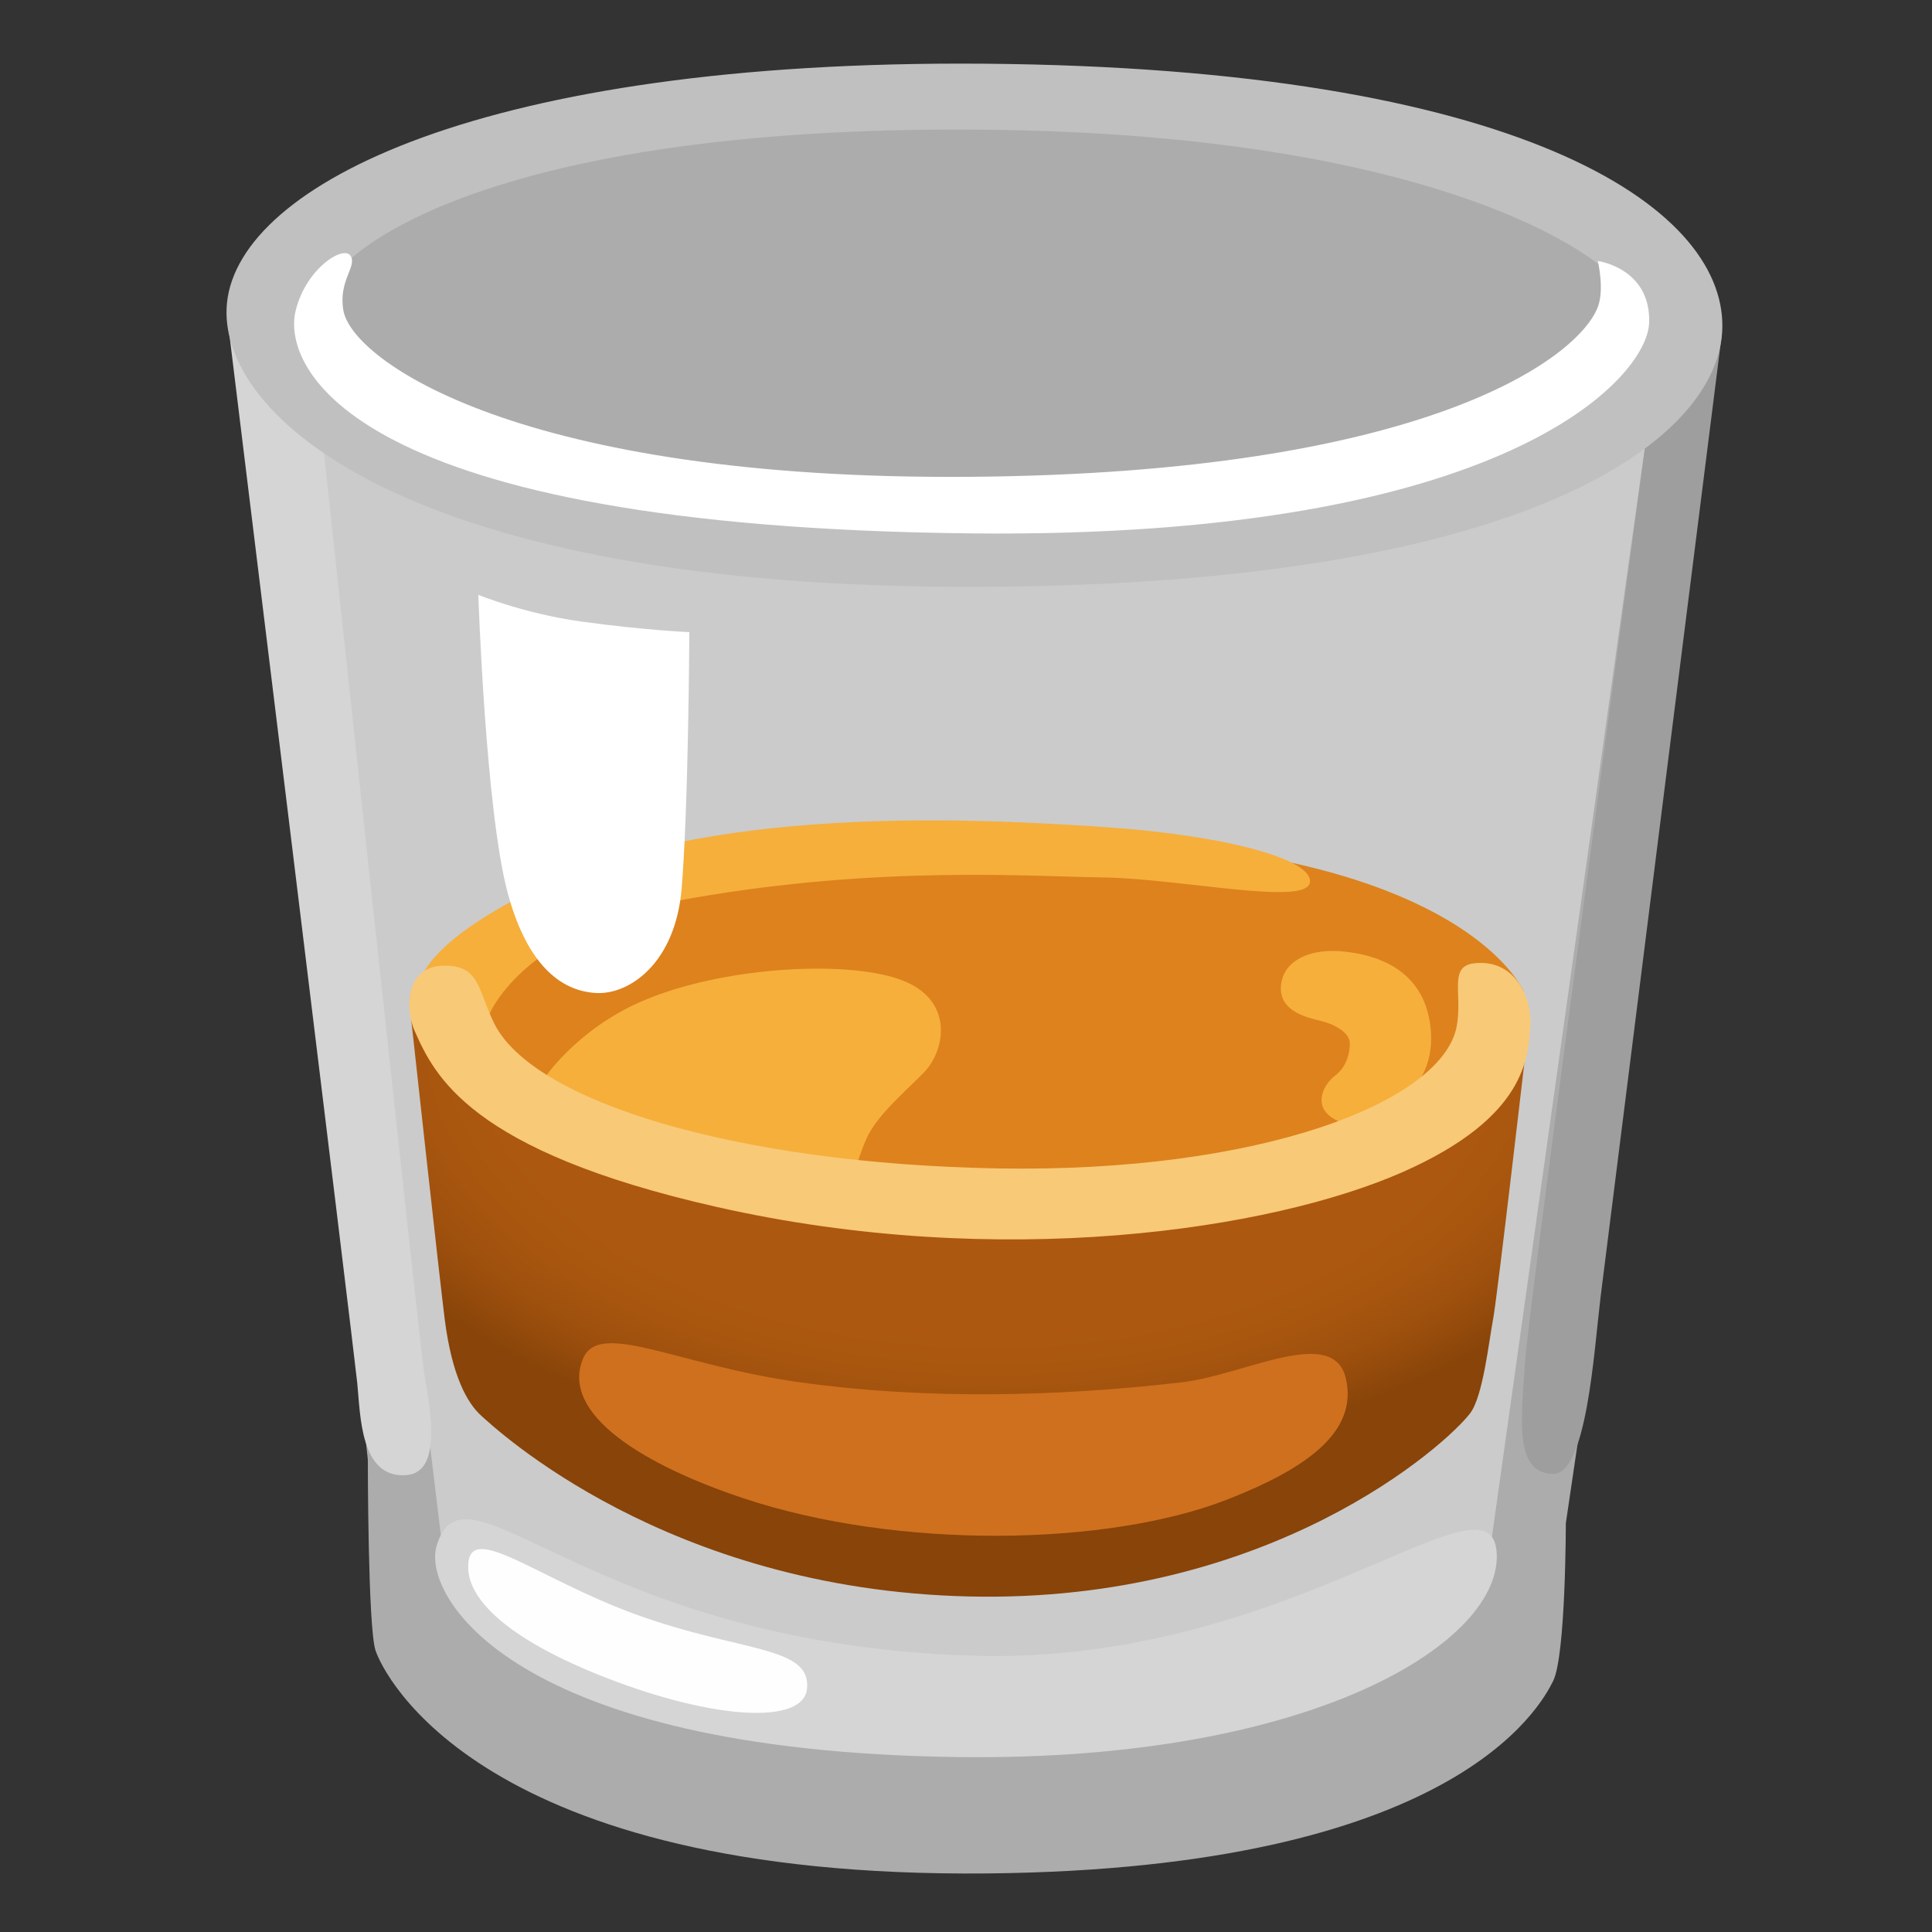
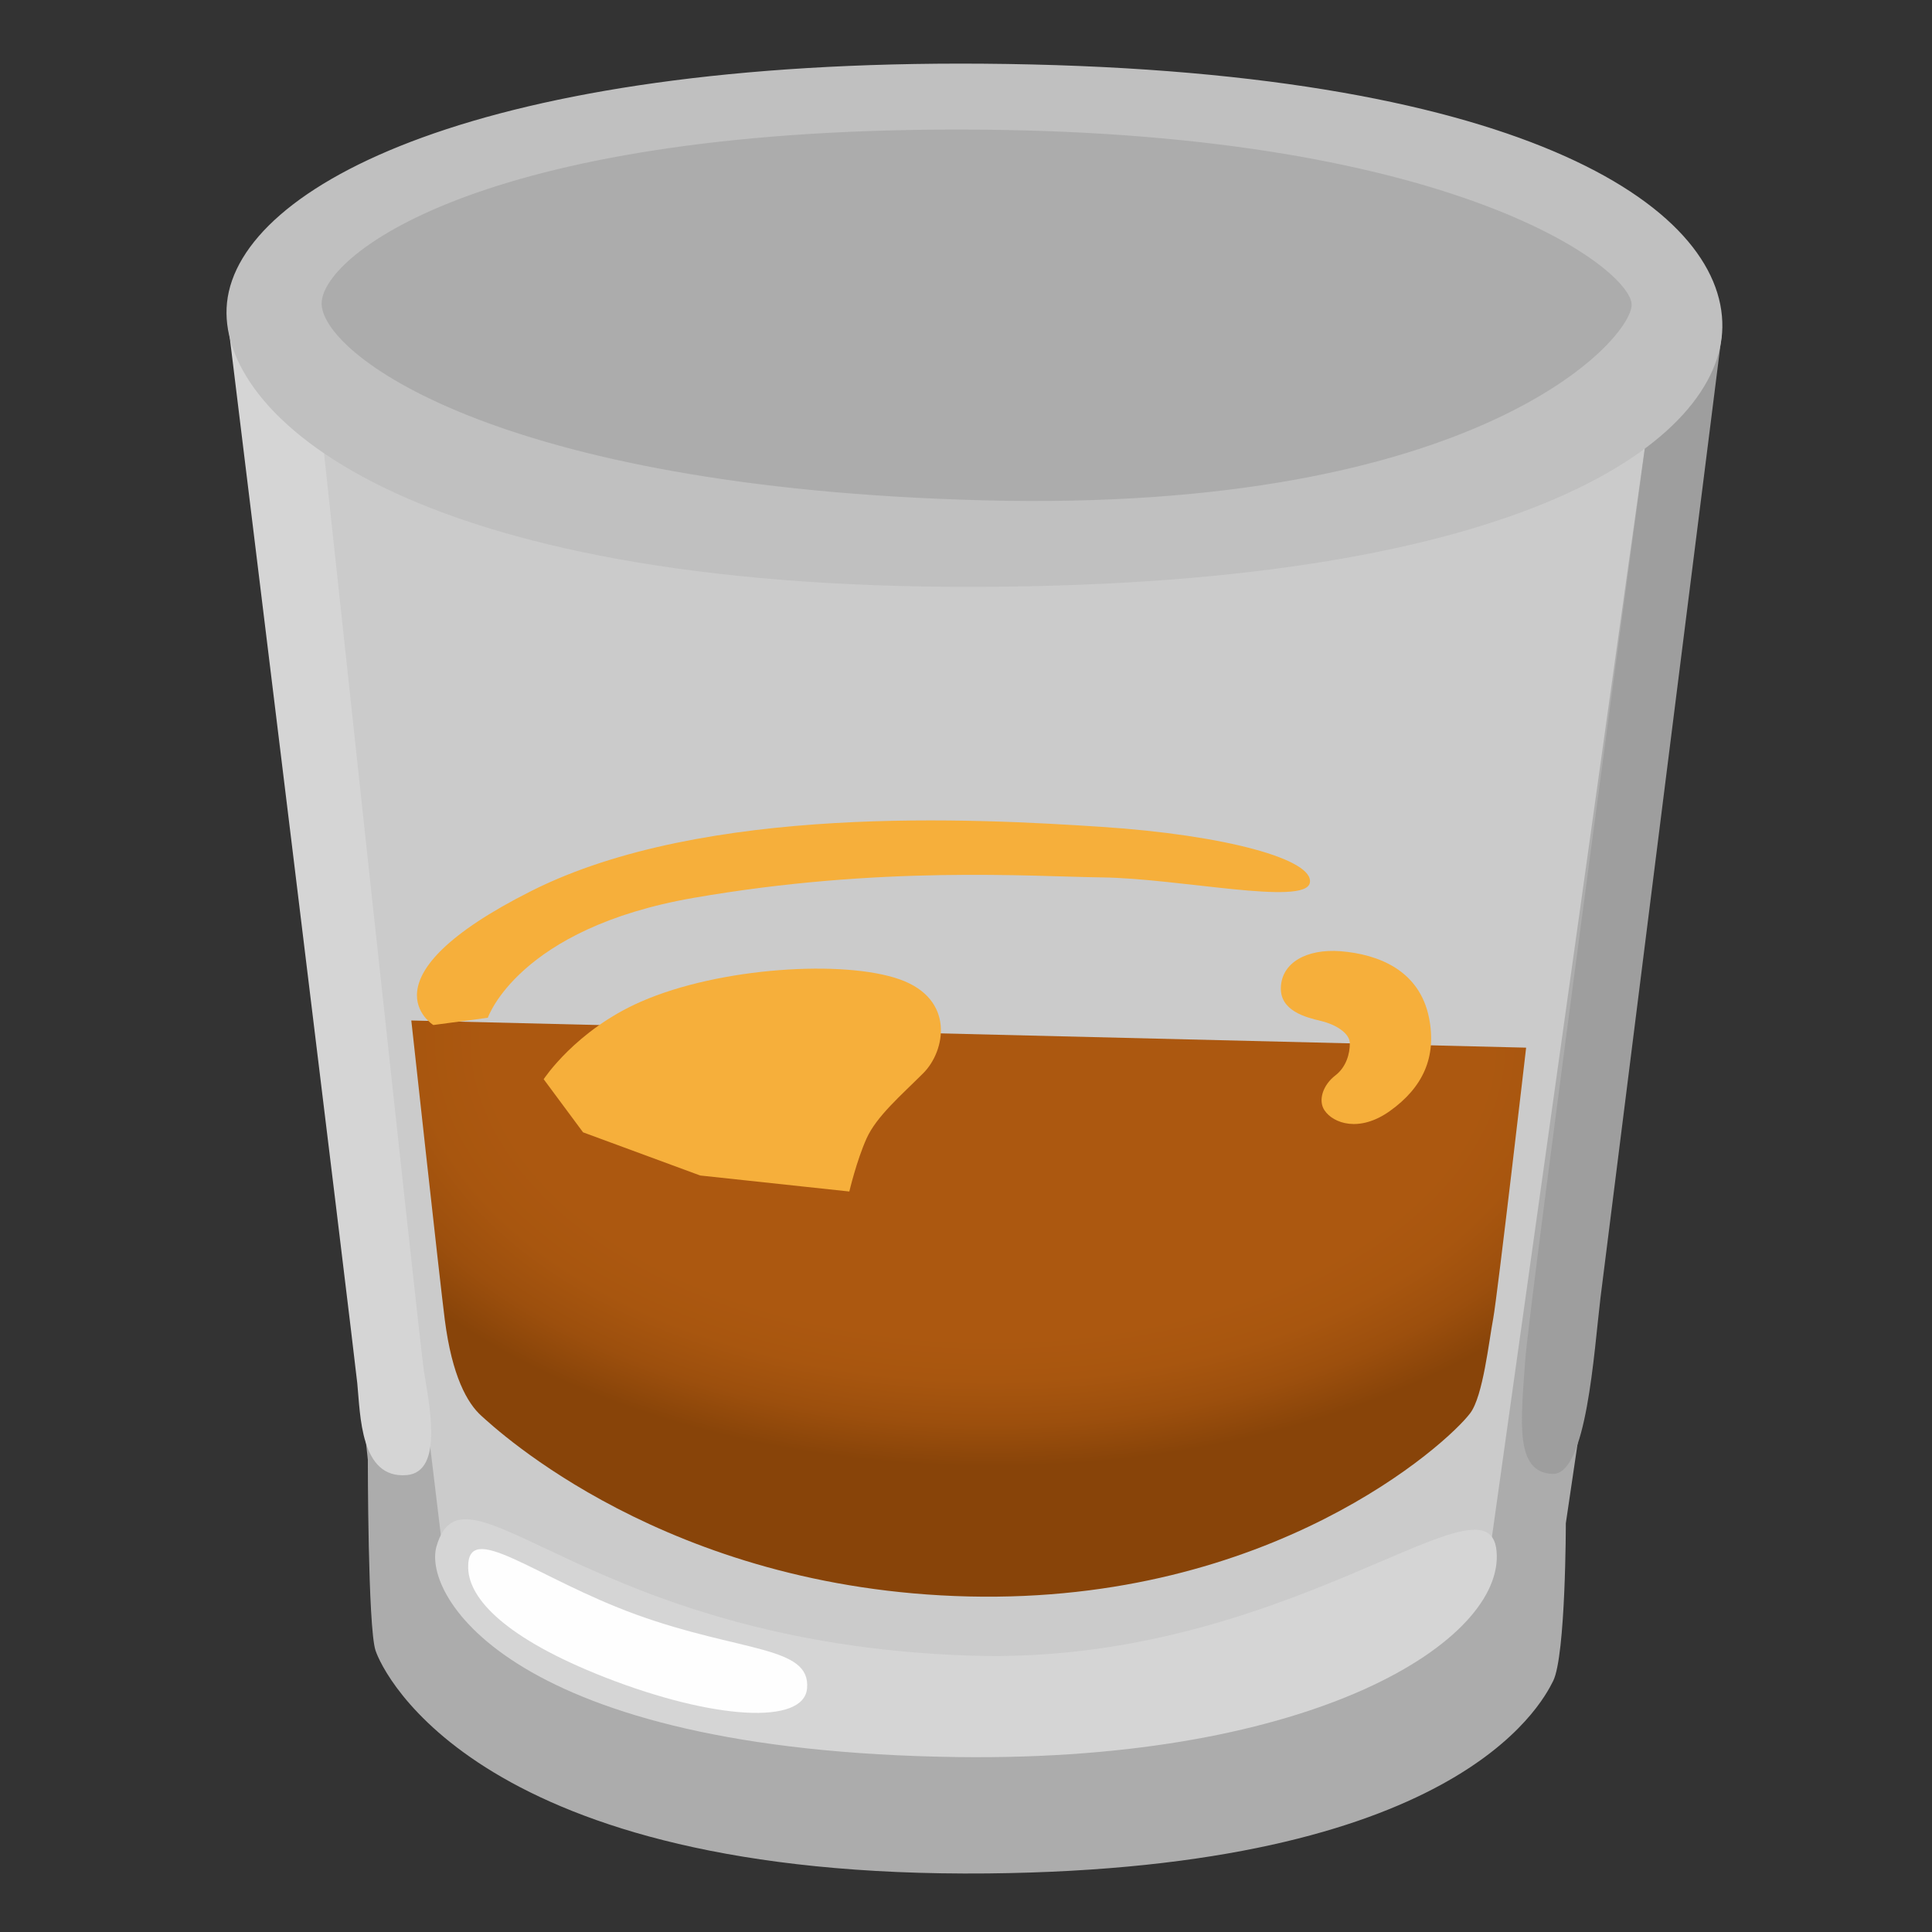
<svg xmlns="http://www.w3.org/2000/svg" width="128" height="128" viewBox="0 0 128 128" fill="none">
  <rect x="0" y="0" width="128" height="128" fill="#333333" stroke="none" />
  <path opacity="0.5" d="M20.08 25.95L29.27 102.23L41.28 109.45L68.73 112.48L97.31 104.53L98.72 102.71L109.22 27.92L87.85 33.35L52.26 36.38L24.43 28.62L20.08 25.95Z" fill="white" />
  <path opacity="0.7" d="M16.96 20.21C16.84 17.34 30.95 5.72 66.16 6.22C101.37 6.72 111.49 16.5 111.66 21.55C111.83 26.6 105.26 90.64 105.26 90.64L103.74 100.92C103.74 100.92 103.74 109.68 102.9 111.37C102.06 113.06 96.34 123.81 65.43 124.12C31.76 124.45 25.38 110.87 24.88 109.35C24.37 107.83 24.37 96.71 24.37 96.71L17.12 29.81C17.13 29.81 17.13 24.08 16.96 20.21Z" fill="#E0E0E0" />
  <path d="M27.25 67.61C27.25 67.61 29.15 84.98 29.47 87.45C29.95 91.16 30.95 92.96 31.9 93.81C32.85 94.66 44.15 105.3 64.18 105.77C84.21 106.24 95.87 95.67 97.41 93.62C98.26 92.48 98.64 88.87 98.93 87.35C99.21 85.83 101.11 69.41 101.11 69.41L27.25 67.61Z" fill="url(#paint0_radial_1_6719)" />
-   <path d="M38.62 90.03C37.12 93.71 42.67 97.07 49.24 99.26C59.53 102.69 73.41 102.44 81.33 99.34C86.43 97.34 89.99 94.93 89.17 91.34C88.35 87.75 82.45 91.1 78.31 91.58C69.9 92.56 61.16 92.72 52.99 91.58C44.82 90.44 39.69 87.41 38.62 90.03Z" fill="#CF701E" />
-   <path d="M28.68 66.22L32.77 72.97L46.4 77.88L61.94 79.24L79.42 78.95L90.54 76.48L97.29 71.82L100.94 65.68C100.94 65.68 98.24 59.08 82.19 56.52C66.13 53.95 48.94 56.9 48.94 56.9L34.09 60.9L28.68 66.22Z" fill="#DD821D" />
  <path d="M36.02 71.5C36.02 71.5 38.14 68.25 42.47 66.36C47.7 64.07 55.94 63.58 59.62 64.89C63.29 66.2 62.64 69.63 61.17 71.1C59.7 72.57 58.07 73.96 57.41 75.43C56.75 76.9 56.27 78.94 56.27 78.94L46.39 77.88L38.63 75.02L36.02 71.5Z" fill="#F6AF3B" />
  <path d="M84.86 65.43C84.81 66.97 86.5 67.4 87.51 67.64C88.52 67.88 89.43 68.46 89.43 69.13C89.43 69.8 89.2 70.69 88.47 71.25C87.65 71.88 87.31 72.9 87.75 73.56C88.33 74.43 90.06 75.05 92.08 73.61C94.27 72.05 95.19 70.04 94.68 67.45C94.05 64.27 91.31 63.22 88.81 63.02C86.55 62.85 84.91 63.79 84.86 65.43Z" fill="#F6AF3B" />
  <path d="M32.32 67.43C32.32 67.43 34.33 61.51 45.93 59.49C58.36 57.33 68.28 58.07 72.99 58.13C78.11 58.19 86.47 60.03 86.78 58.49C87.09 56.95 81.21 55.32 72.96 54.78C64.7 54.24 46.7 53.24 35.2 59.03C23.7 64.82 28.71 67.91 28.71 67.91L32.32 67.43Z" fill="#F6AF3B" />
-   <path d="M97.67 63.82C95.95 64.02 96.91 65.83 96.51 67.99C95.58 73.01 83.46 77.72 66.08 77.41C48.86 77.1 35.27 73.01 32.72 67.76C31.64 65.54 31.79 63.9 29.32 63.98C26.85 64.06 26.83 66.88 27.47 68.3C28.78 71.23 31.07 76.25 47.47 79.96C66.24 84.21 84.23 81.5 92.96 77.64C101.19 74 101.22 69.99 101.38 68.06C101.54 66.13 100.38 63.51 97.67 63.82Z" fill="#F8C977" />
-   <path d="M31.69 39.41C31.69 39.41 32.17 53.78 33.65 59.21C34.74 63.22 36.69 65.66 39.53 65.79C41.69 65.89 44.74 63.83 45.16 58.88C45.62 53.32 45.67 41.88 45.67 41.88C45.67 41.88 42.63 41.75 38.52 41.18C34.74 40.66 31.69 39.41 31.69 39.41Z" fill="white" />
  <path d="M109.22 27.92C109.22 27.92 101.3 86.35 101.04 90.23C100.77 94.18 100.34 97.57 102.87 97.65C105.12 97.72 105.6 89.58 106.04 85.95C106.49 82.31 114.06 22.28 114.06 22.28L111.86 19.11L109.22 27.92Z" fill="#9E9E9E" />
  <path d="M15.17 21.94C15.17 21.94 23.46 89.54 23.67 91.64C23.88 93.74 23.86 97.98 26.93 97.73C29.45 97.53 28.4 92.9 28.08 90.8C27.77 88.7 21.05 26.14 21.05 26.14L15.17 21.94Z" fill="#D5D5D5" />
  <path d="M28.92 102.45C27.98 105.7 33.86 116.02 63.46 116.41C87.18 116.72 99.7 108.65 99.15 102.76C98.63 97.09 85.19 110.38 64.3 109.69C38.79 108.86 30.79 96.02 28.92 102.45Z" fill="#D5D5D5" />
  <path d="M31.02 103.92C31.09 105.95 33.51 108.55 40.06 111.12C47.3 113.95 53.26 114.29 53.47 111.86C53.72 109.02 49.08 109.48 42.15 106.97C35.41 104.52 30.9 100.57 31.02 103.92Z" fill="#FEFEFE" />
  <path d="M65.12 4.22C32.1 3.97 15.86 12.21 15.04 20.05C14.26 27.47 26.91 39.02 64.85 38.88C101.42 38.75 113.99 29.05 114.11 21.69C114.24 13.64 100.6 4.49 65.12 4.22ZM65.25 33.15C32.64 32.33 21.17 23.32 21.31 20.05C21.45 16.77 32.36 8.31 64.98 8.59C96.64 8.86 108.1 17.87 108.1 20.19C108.1 22.51 97.87 33.97 65.25 33.15Z" fill="#C0C0C0" />
-   <path d="M64.48 35.34C99.76 35.69 109.14 25.02 109.26 21.39C109.38 17.76 105.86 17.29 105.86 17.29C105.86 17.29 106.31 19.16 105.86 20.34C104.57 23.74 94.37 31.36 64.25 31.59C34.58 31.82 23.35 23.94 22.75 20.57C22.4 18.58 23.69 17.64 23.22 16.94C22.75 16.24 20.29 17.76 19.59 20.57C18.66 24.3 23.1 34.93 64.48 35.34Z" fill="white" />
  <defs>
    <radialGradient id="paint0_radial_1_6719" cx="0" cy="0" r="1" gradientUnits="userSpaceOnUse" gradientTransform="translate(65.346 68.921) rotate(90.463) scale(29.398 49.523)">
      <stop offset="0.671" stop-color="#AC5810" />
      <stop offset="0.767" stop-color="#A8560F" />
      <stop offset="0.864" stop-color="#9C4F0D" />
      <stop offset="0.96" stop-color="#884409" />
    </radialGradient>
  </defs>
</svg>